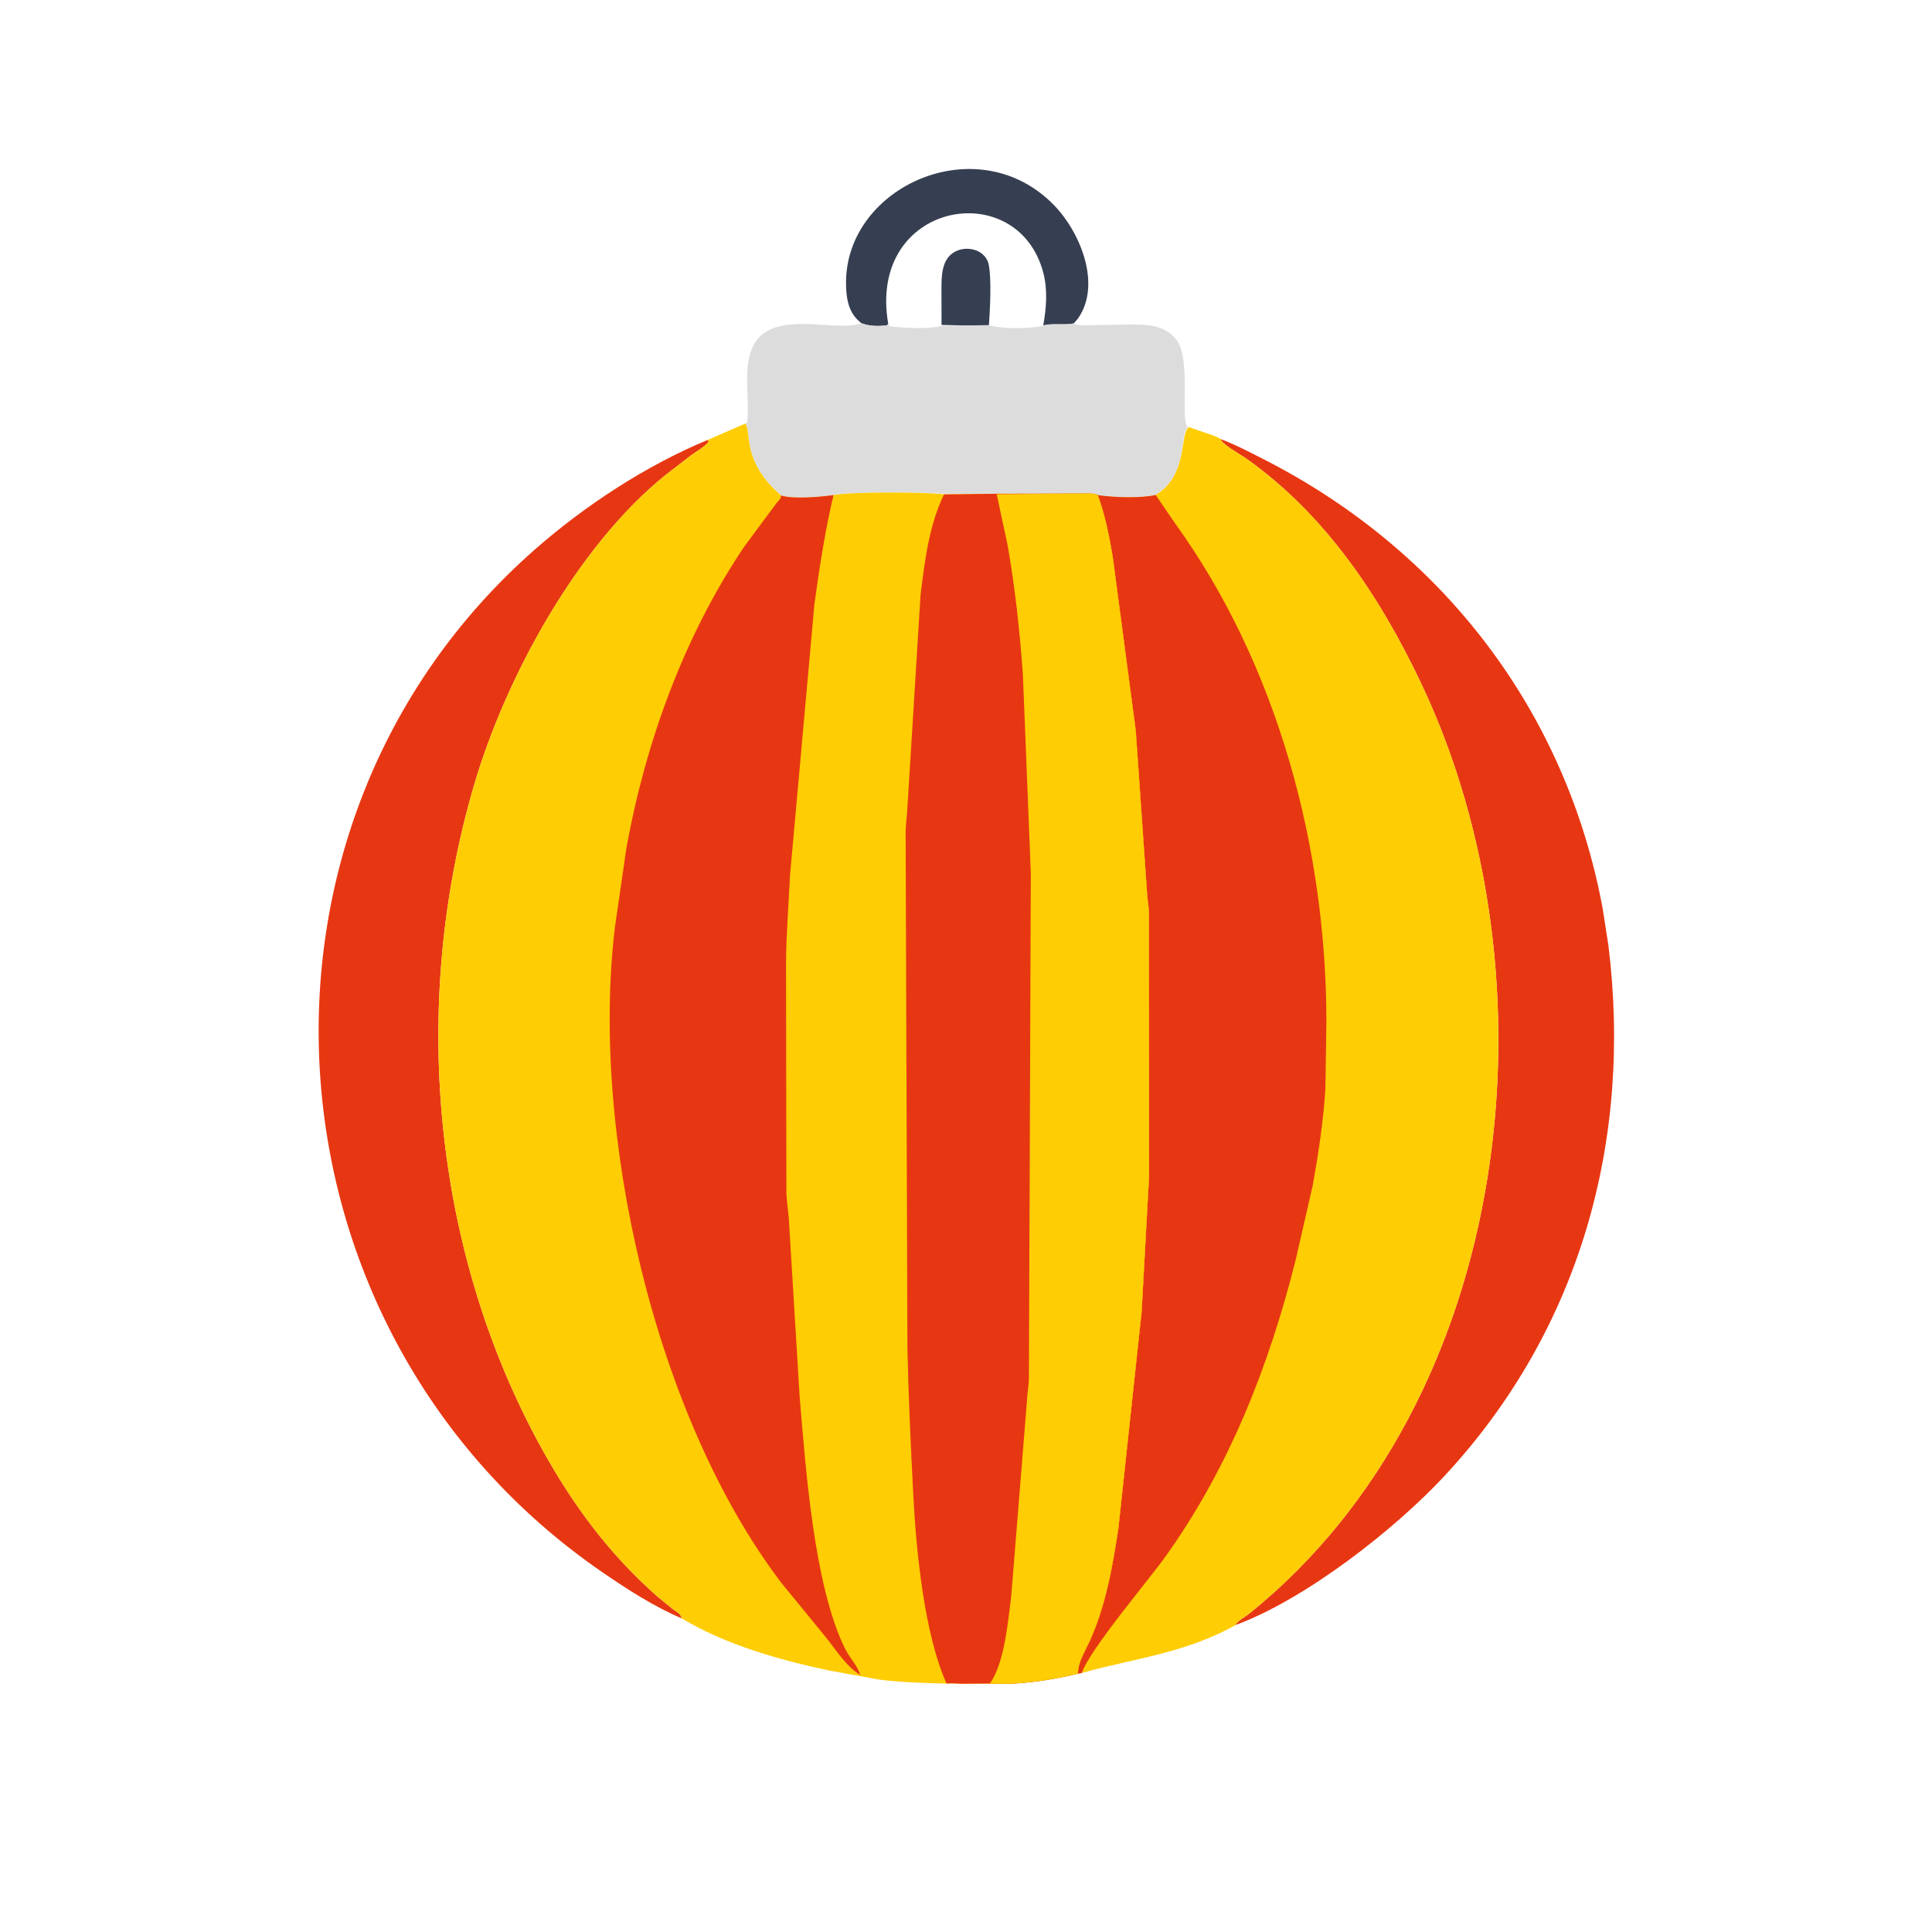
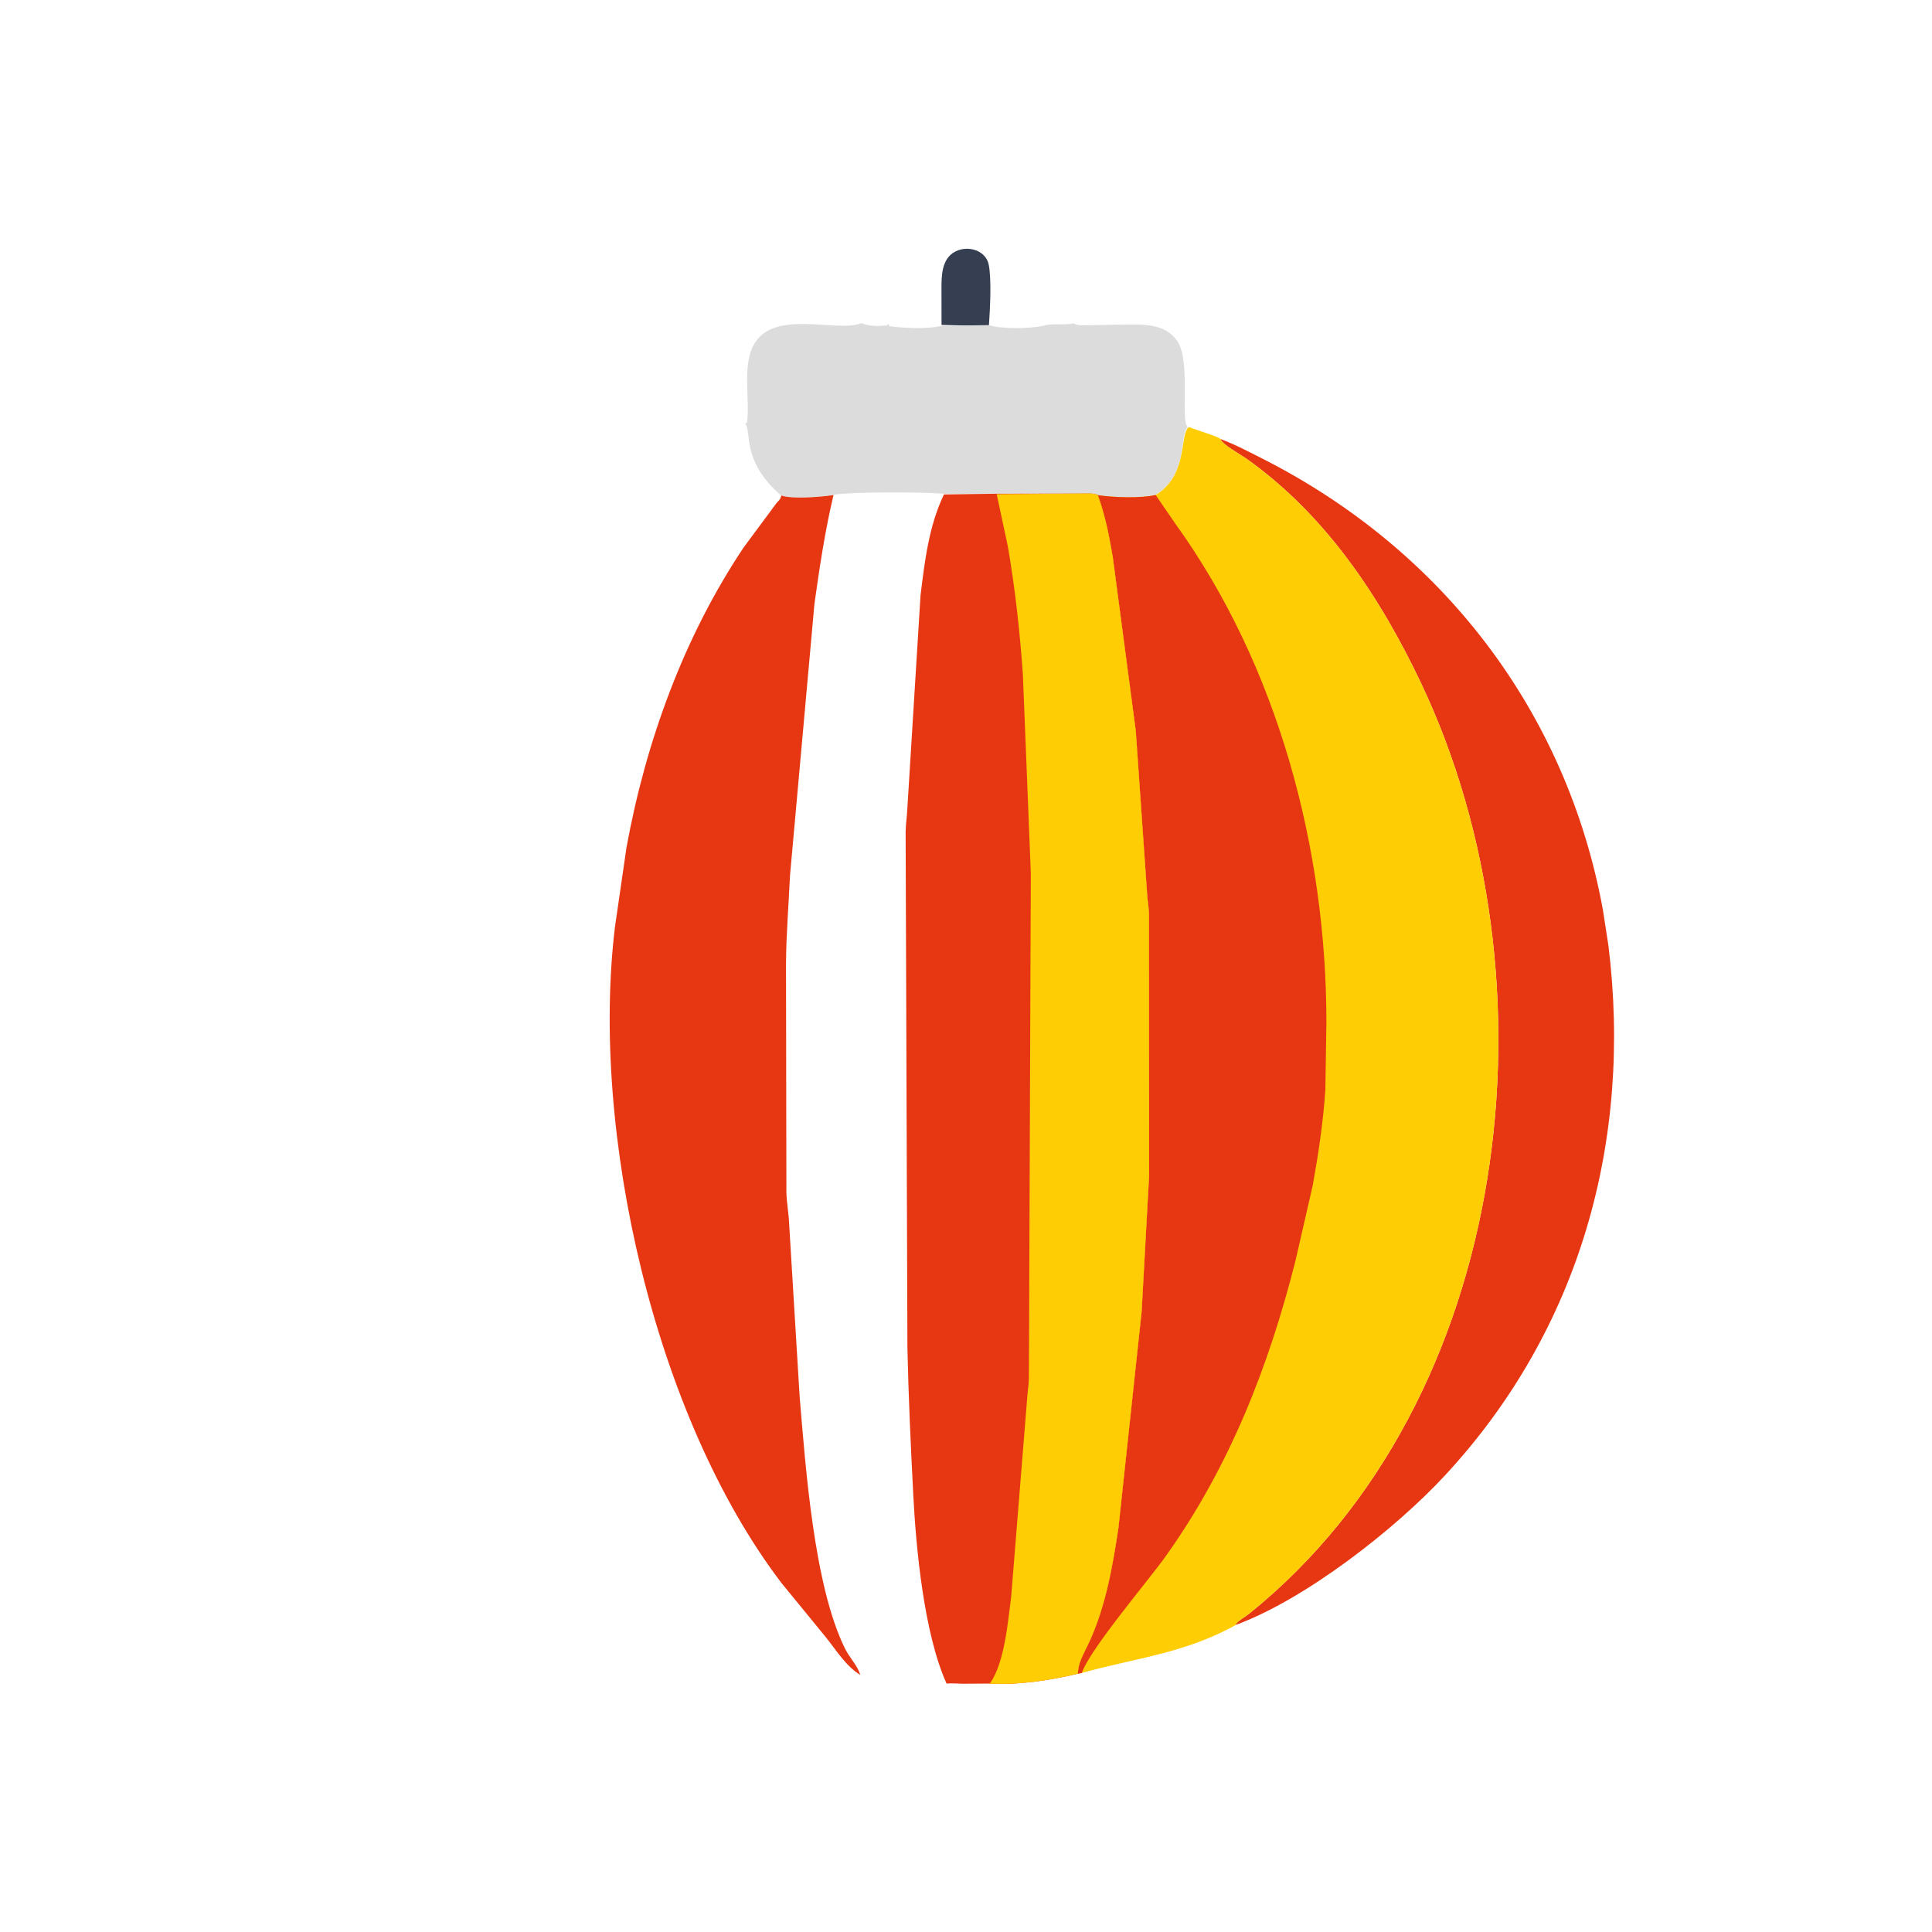
<svg xmlns="http://www.w3.org/2000/svg" version="1.1" style="display: block;" viewBox="0 0 2048 2048" width="640" height="640">
-   <path transform="translate(0,0)" fill="rgb(54,63,81)" d="M 912.932 342.573 L 908.971 338.923 C 898.427 328.519 896.799 313.259 896.829 299.244 C 897.043 197.297 1036.9 134.398 1117.56 217.759 C 1144.83 245.946 1168.05 301.196 1142.81 337.5 L 1138.27 342.886 C 1127.78 344.983 1115.5 342.326 1105.87 344.912 C 1092.56 348.38 1062.4 349.101 1048.02 346.361 L 998.054 344.456 C 982.391 349.117 958.763 347.75 943 345.866 L 941.557 343.293 L 940 344.984 C 930.23 345.88 922.244 345.995 912.932 342.573 z M 941.557 343.293 L 943 345.866 C 958.763 347.75 982.391 349.117 998.054 344.456 L 1048.02 346.361 C 1062.4 349.101 1092.56 348.38 1105.87 344.912 C 1109.2 326.605 1110.71 307.187 1105.91 289 C 1078.6 185.627 919.126 213.696 941.557 343.293 z" />
  <path transform="translate(0,0)" fill="rgb(54,63,81)" d="M 998.054 344.456 L 998.01 312.623 C 998.089 299.052 996.681 280.357 1007.47 270.262 C 1020 258.53 1044.65 262.814 1048.14 280.812 C 1051.21 296.616 1049.43 328.814 1048.29 344.95 L 1048.85 345.588 L 998.054 344.456 z" />
  <path transform="translate(0,0)" fill="rgb(220,220,220)" d="M 912.932 342.573 C 922.244 345.995 930.23 345.88 940 344.984 L 941.557 343.293 L 943 345.866 C 958.763 347.75 982.391 349.117 998.054 345.469 L 1048.02 344.61 C 1062.4 349.101 1092.56 348.38 1105.87 345.395 C 1115.5 342.326 1127.78 344.983 1138.27 342.886 L 1139.26 343.466 C 1143.79 345.449 1151.33 344.728 1156.28 344.688 L 1191.62 344.099 C 1211.08 343.835 1234.9 342.776 1247.5 360.939 L 1248.12 361.827 C 1262.52 382.955 1250.81 446.846 1259.13 452.712 C 1249.91 460.527 1260.2 503.203 1225.02 524.442 C 1208.87 528.429 1180.26 527.307 1163.67 525.542 C 1158.78 522.662 1153.24 523.169 1148.07 523.171 L 1056.53 523.325 L 1000.67 523.441 C 980.161 521.447 902.484 521.169 883.557 524.507 C 870.523 526.722 840.631 529.38 828 525.244 C 785.278 488.329 797.257 457.428 789.92 449.048 L 791.89 448 C 795.099 423.072 786.643 387.869 798.992 365.5 C 819.868 327.686 884.413 351.96 911.106 343.239 L 912.932 342.573 z" />
  <path transform="translate(0,0)" fill="rgb(231,55,18)" d="M 1293.92 465.411 C 1309.51 471.279 1324.58 479.218 1339.41 486.776 C 1529.2 583.465 1660.38 753.957 1699.01 963.721 L 1704.96 1002.08 C 1730.48 1208.42 1675.31 1409.41 1531.35 1564.43 C 1478.7 1621.13 1384.17 1695.06 1310.24 1722.4 L 1309.9 1721.76 C 1313.27 1717.31 1319.92 1714 1324.37 1710.41 C 1605.38 1484 1655.17 1037.5 1506.28 723.985 C 1462.66 632.129 1404.68 545.072 1320.38 485.613 C 1315.6 482.241 1294.38 470.407 1293.92 465.411 z" />
-   <path transform="translate(0,0)" fill="rgb(231,55,18)" d="M 750.232 466.307 L 751.161 468.52 C 746.382 473.979 738.521 478.318 732.596 482.627 L 705.039 503.897 C 612.034 579.107 535.893 717.646 502.008 834 C 434.818 1064.72 457.932 1325.49 574.81 1536.52 C 607.362 1595.3 646.007 1647.69 696.863 1692.35 L 713.054 1705.62 C 717.695 1709.09 721.222 1709.85 722.711 1715.59 C 693.493 1703.17 665.132 1684.9 639 1666.96 C 269.535 1413.41 233.637 876.085 566.296 583.09 C 619.607 536.136 684.702 493.517 750.232 466.307 z" />
  <path transform="translate(0,0)" fill="rgb(254,205,4)" d="M 1260.16 452.712 L 1284.39 461.087 C 1287.37 462.285 1291.43 463.405 1293.92 465.411 C 1294.38 470.407 1315.6 482.241 1320.38 485.613 C 1404.68 545.072 1462.66 632.129 1506.28 723.985 C 1655.17 1037.5 1605.38 1484 1324.37 1710.41 C 1319.92 1714 1313.27 1717.31 1309.9 1721.76 L 1310.24 1722.4 C 1256.13 1752.65 1203.13 1757.66 1146.78 1773.4 L 1142.44 1774.24 L 1143.13 1769 C 1144.34 1759.82 1151.01 1748.59 1154.9 1740.12 C 1171.97 1702.99 1179.54 1660.04 1185.57 1619.85 L 1210.17 1390.69 L 1218.1 1246.5 L 1217.96 968.108 C 1217.71 960.898 1216.3 953.836 1215.94 946.647 L 1203.96 774.5 L 1179.57 590.352 C 1175.83 568.268 1171.48 545.927 1163.67 524.875 C 1180.26 527.307 1208.87 528.429 1225.02 524.663 C 1260.2 503.203 1249.91 460.527 1260.16 452.712 z" />
  <path transform="translate(0,0)" fill="rgb(231,55,18)" d="M 1225.02 524.663 L 1245.56 554.647 C 1354.49 705.532 1406.04 898.988 1406.04 1083.89 L 1404.93 1154.73 C 1402.81 1188.53 1397.55 1223.27 1391.55 1256.58 L 1373.33 1336.11 C 1344.96 1448.66 1302.96 1555.68 1235.11 1650.49 C 1216.7 1676.22 1155.21 1748.44 1146.78 1773.4 L 1142.44 1774.24 L 1143.13 1769 C 1144.34 1759.82 1151.01 1748.59 1154.9 1740.12 C 1171.97 1702.99 1179.54 1660.04 1185.57 1619.85 L 1210.17 1390.69 L 1218.1 1246.5 L 1217.96 968.108 C 1217.71 960.898 1216.3 953.836 1215.94 946.647 L 1203.96 774.5 L 1179.57 590.352 C 1175.83 568.268 1171.48 545.927 1163.67 524.875 C 1180.26 527.307 1208.87 528.429 1225.02 524.663 z" />
-   <path transform="translate(0,0)" fill="rgb(254,205,4)" d="M 789.92 449.048 C 797.257 457.428 785.278 488.329 828 525.244 C 840.631 529.38 870.523 526.722 883.557 524.759 C 902.484 521.169 980.161 521.447 1000.67 523.947 L 1056.53 523.379 L 1148.07 523.171 C 1153.24 523.169 1158.78 522.662 1163.67 524.627 C 1171.48 545.927 1175.83 568.268 1179.57 590.352 L 1203.96 774.5 L 1215.94 946.647 C 1216.3 953.836 1217.71 960.898 1217.96 968.108 L 1218.1 1246.5 L 1210.17 1390.69 L 1185.57 1619.85 C 1179.54 1660.04 1171.97 1702.99 1154.9 1740.12 C 1151.01 1748.59 1144.34 1759.82 1143.13 1769 L 1142.44 1774.24 C 1112.22 1781.43 1079.19 1786.42 1048.07 1784.64 L 1020.12 1784.83 C 1014.57 1784.73 1008.92 1784.11 1003.4 1784.64 C 986.213 1784.34 943.919 1783.13 926.731 1779.47 L 879.526 1770.94 C 826.829 1759.87 769.268 1743.6 722.711 1715.59 C 721.222 1709.85 717.695 1709.09 713.054 1705.62 L 696.863 1692.35 C 646.007 1647.69 607.362 1595.3 574.81 1536.52 C 457.932 1325.49 434.818 1064.72 502.008 834 C 535.893 717.646 612.034 579.107 705.039 503.897 L 732.596 482.627 C 738.521 478.318 746.382 473.979 751.161 468.52 L 750.232 466.307 L 789.92 449.048 z" />
  <path transform="translate(0,0)" fill="rgb(231,55,18)" d="M 828 525.244 C 840.631 529.38 870.523 526.722 883.557 524.759 C 874.567 562.627 868.768 601.374 863.341 640.127 L 837.402 928.49 C 835.992 959.422 833.447 990.033 833.198 1020.97 L 833.614 1264.51 C 833.932 1275.15 836.029 1285.59 836.437 1296.03 L 847.641 1480.36 C 853.882 1553.67 862.581 1680.78 895.865 1747.81 C 900.531 1757.2 909.053 1765.7 911.974 1775.55 C 896.4 1766.01 886.324 1748.94 874.988 1735 L 828.462 1678.13 C 693.687 1501.23 625.548 1199.75 651.884 982.554 L 664.14 898.163 C 684.6 786.127 724.962 674.933 788.434 580.129 L 823.175 533.232 C 824.854 531.323 827.419 529.177 827.86 526.552 L 828 525.244 z" />
  <path transform="translate(0,0)" fill="rgb(231,55,18)" d="M 1056.53 523.379 L 1148.07 523.171 C 1153.24 523.169 1158.78 522.662 1163.67 524.627 C 1171.48 545.927 1175.83 568.268 1179.57 590.352 L 1203.96 774.5 L 1215.94 946.647 C 1216.3 953.836 1217.71 960.898 1217.96 968.108 L 1218.1 1246.5 L 1210.17 1390.69 L 1185.57 1619.85 C 1179.54 1660.04 1171.97 1702.99 1154.9 1740.12 C 1151.01 1748.59 1144.34 1759.82 1143.13 1769 L 1142.44 1774.24 C 1112.22 1781.43 1079.19 1786.42 1048.07 1784.64 L 1020.12 1784.83 C 1014.57 1784.73 1008.92 1784.11 1003.4 1784.64 C 979.466 1731.68 971.019 1641.18 968.131 1585.08 C 965.404 1532.12 963.061 1482.06 961.905 1429.02 L 959.999 881.383 C 960.207 872.686 961.604 864.151 961.919 855.51 L 975.808 631 C 980.245 594.858 984.661 557.226 1000.67 524.099 L 1056.53 523.379 z" />
  <path transform="translate(0,0)" fill="rgb(254,205,4)" d="M 1056.53 523.866 L 1148.07 523.171 C 1153.24 523.169 1158.78 522.662 1163.67 524.627 C 1171.48 545.927 1175.83 568.268 1179.57 590.352 L 1203.96 774.5 L 1215.94 946.647 C 1216.3 953.836 1217.71 960.898 1217.96 968.108 L 1218.1 1246.5 L 1210.17 1390.69 L 1185.57 1619.85 C 1179.54 1660.04 1171.97 1702.99 1154.9 1740.12 C 1151.01 1748.59 1144.34 1759.82 1143.13 1769 L 1142.44 1774.24 C 1112.22 1781.43 1079.19 1786.42 1048.07 1784.64 L 1049.94 1783.85 C 1065.2 1760.71 1068.35 1719.26 1071.89 1692.64 L 1088.66 1484.46 C 1089 1476.95 1090.4 1469.45 1090.67 1462 L 1092.72 925.684 L 1084.3 714.963 C 1081.05 669.414 1076.1 623.477 1068.23 578.5 L 1056.53 523.866 z" />
</svg>